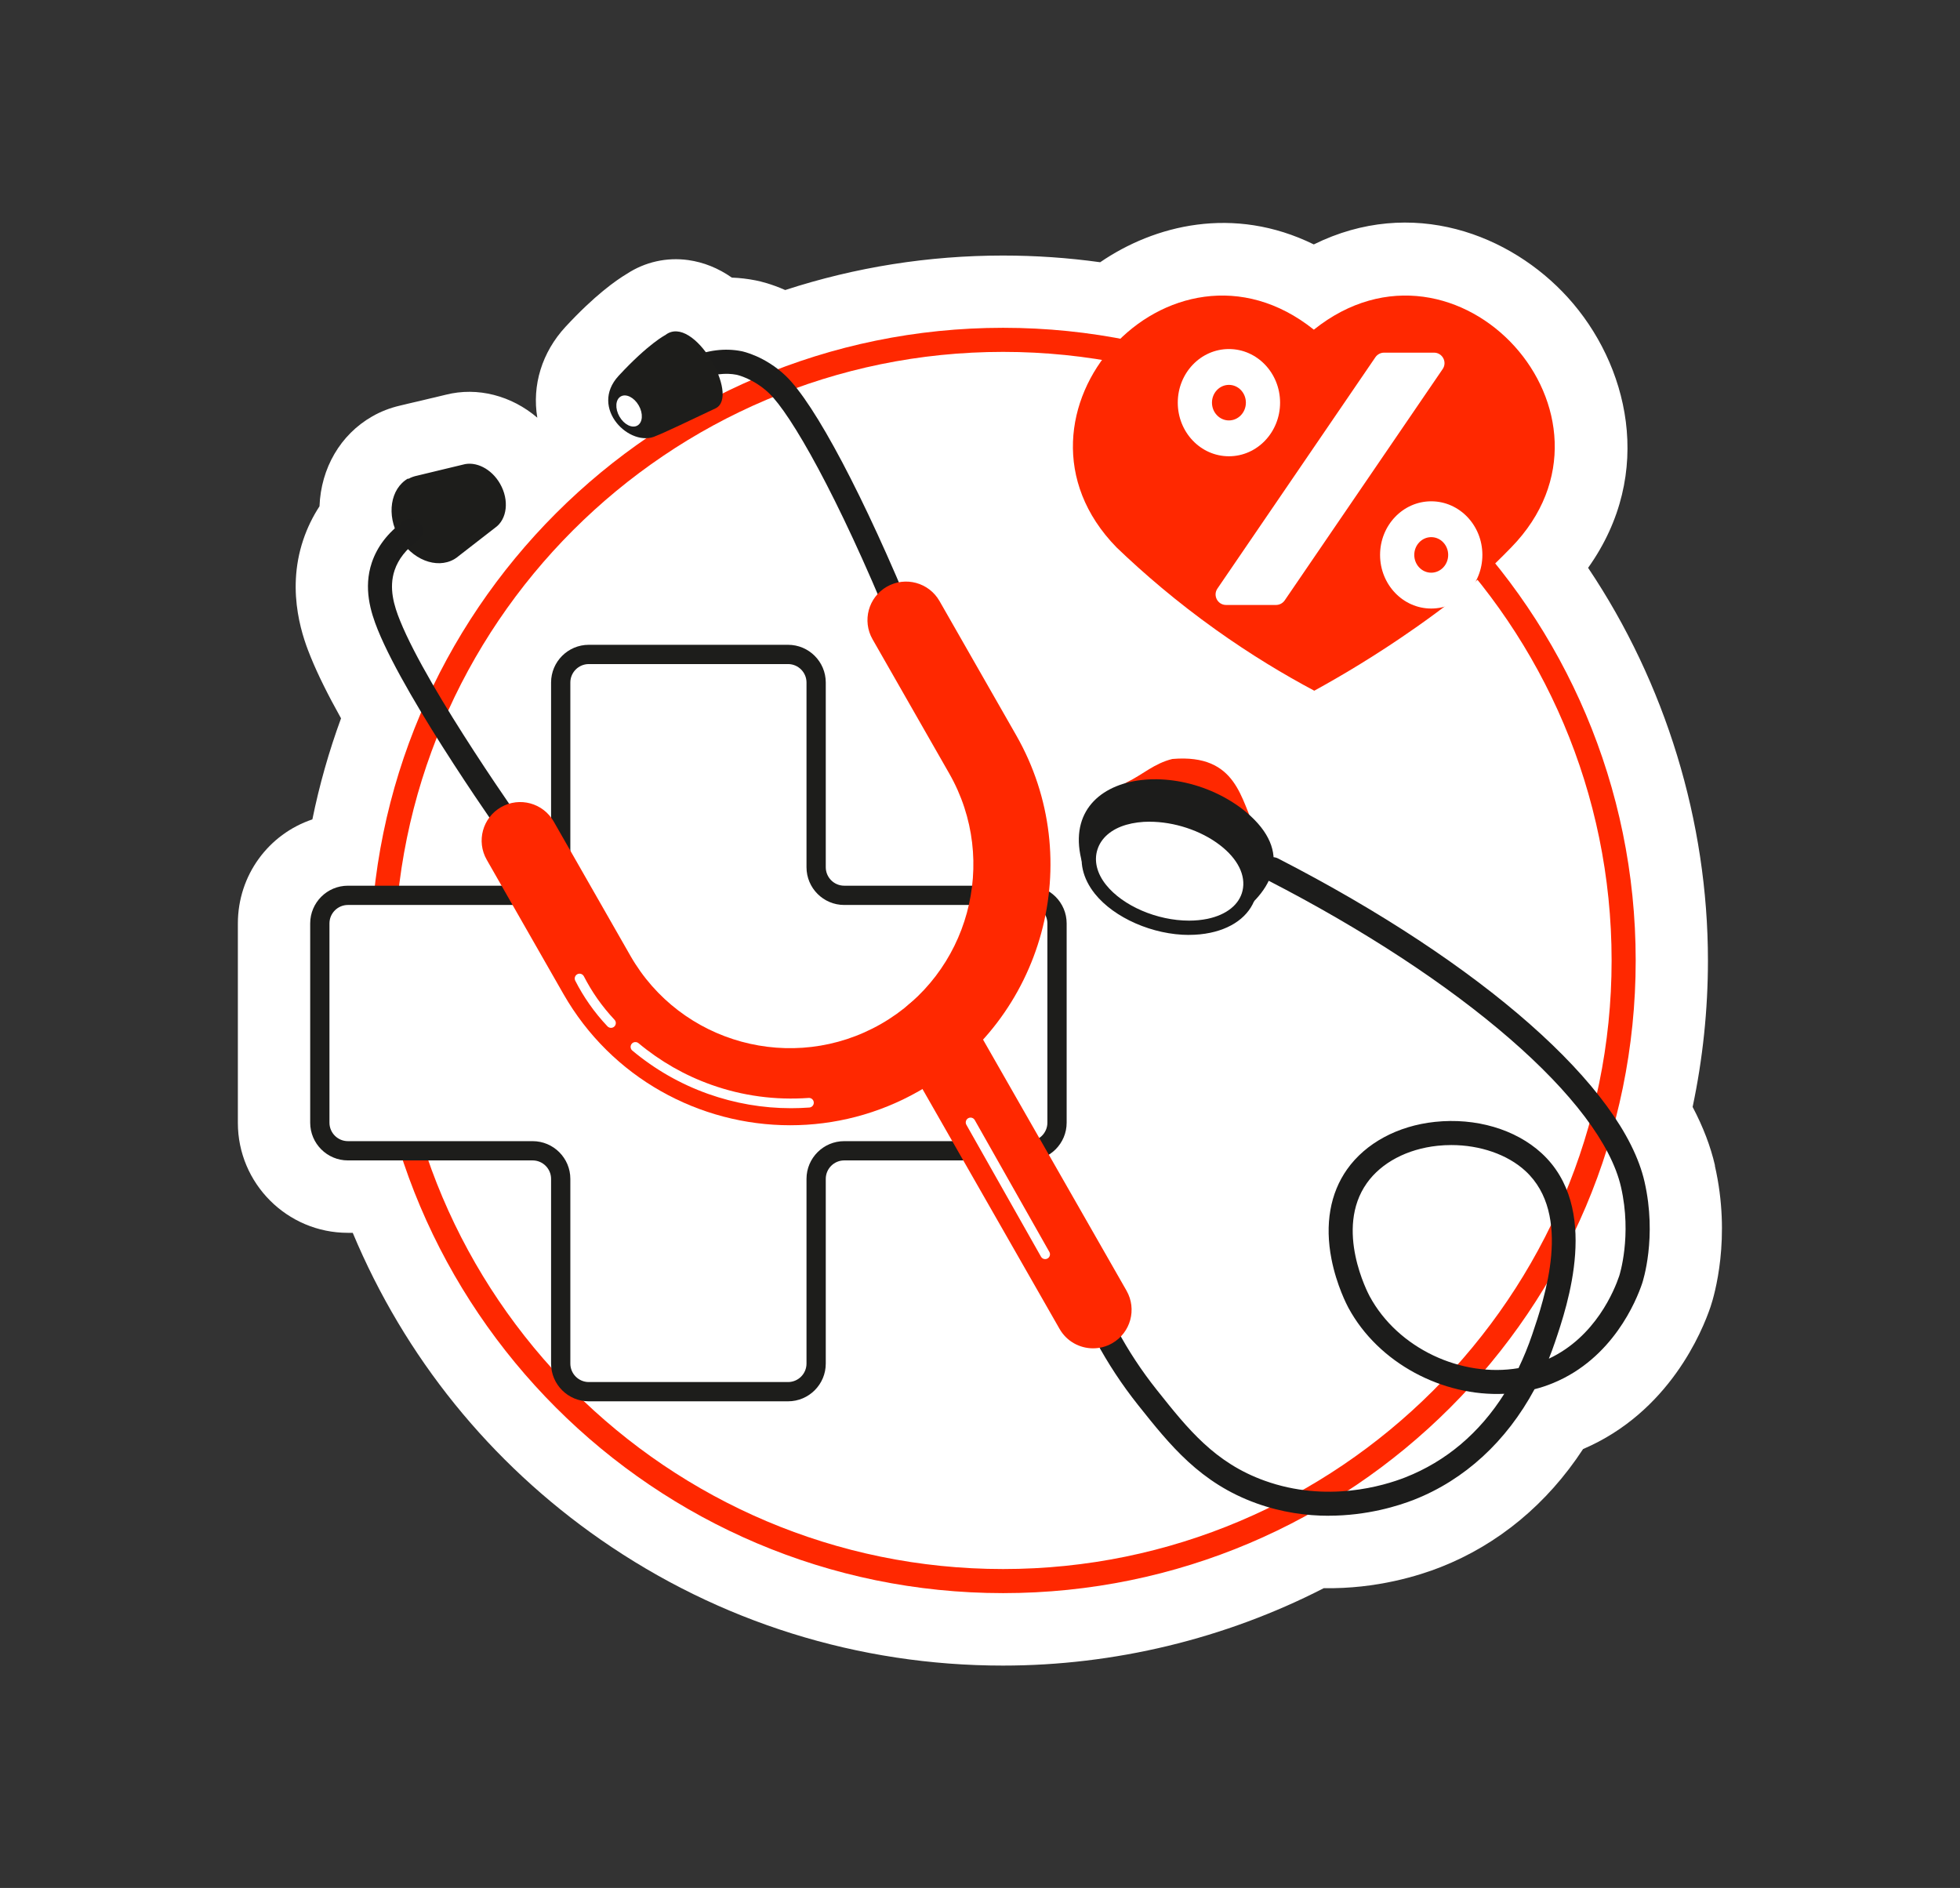
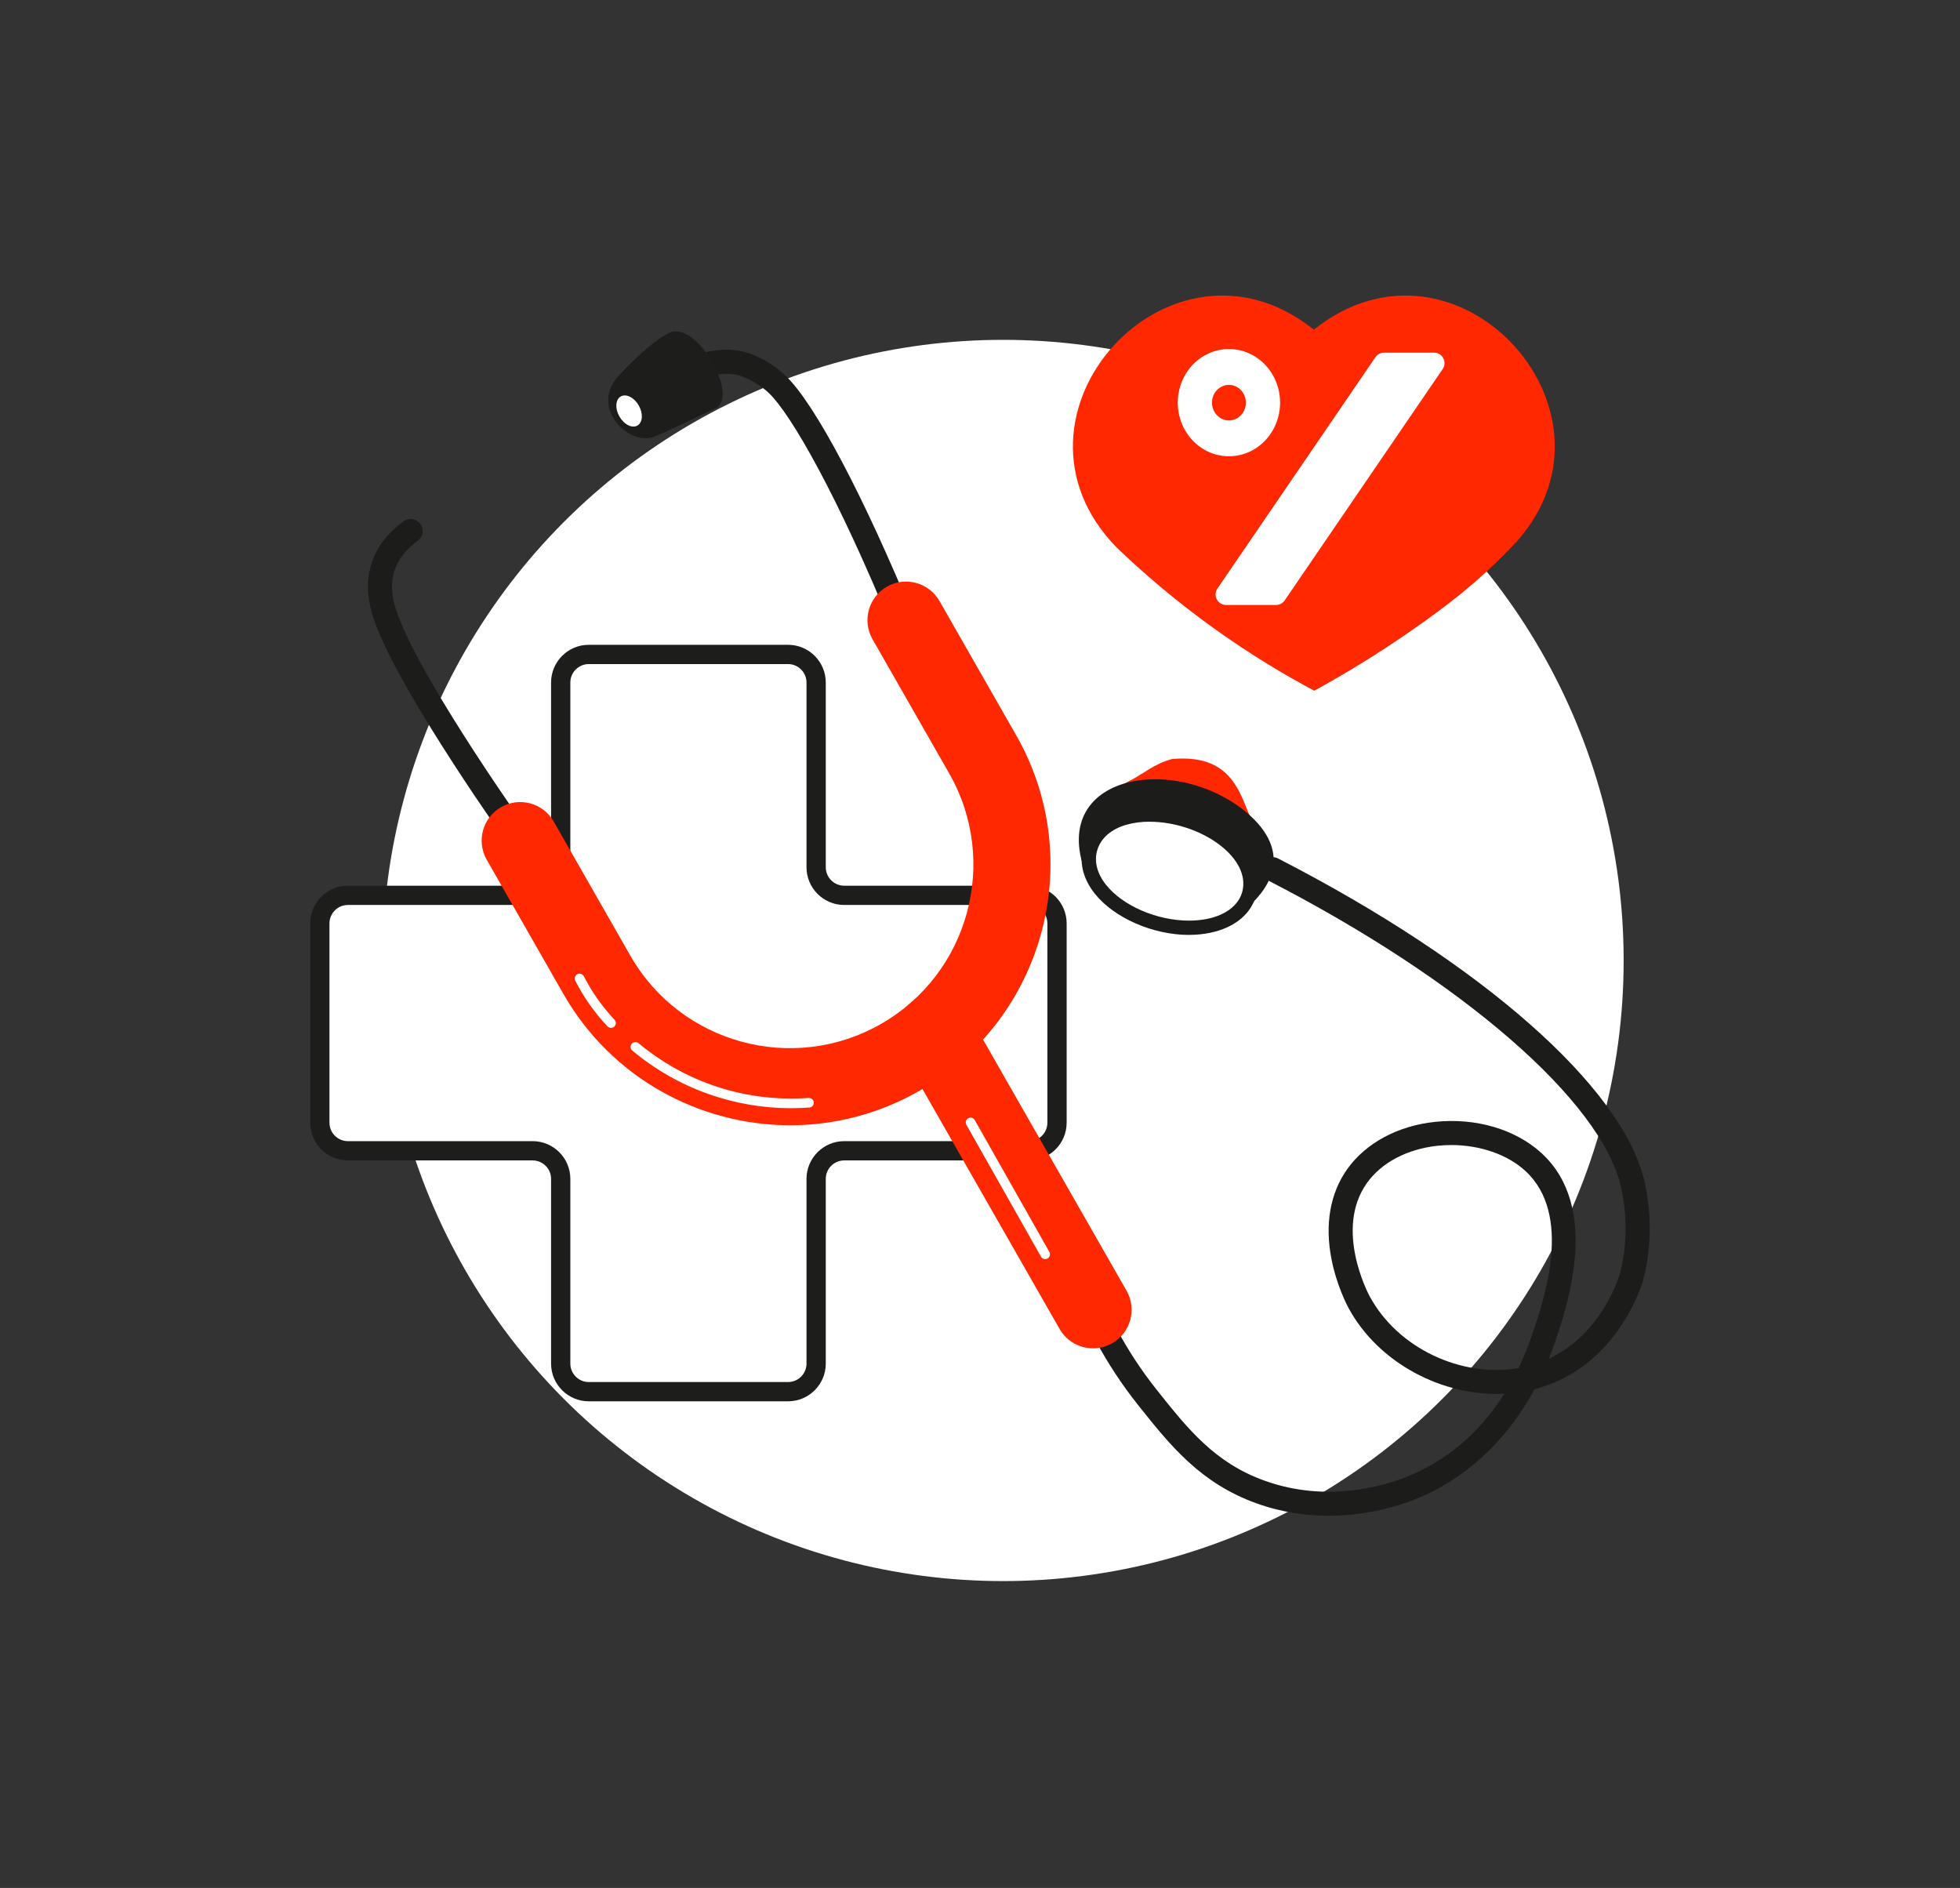
<svg xmlns="http://www.w3.org/2000/svg" id="uuid-88f2574e-b56d-422e-a45b-338c26a5397c" data-name="Capa 1" viewBox="0 0 406.92 391.93">
  <rect x="0" y="0" width="406.92" height="391.93" fill="#333333" stroke="none" />
-   <path d="m356.05,241.95c-.91-3.95-2.46-8.02-4.64-12.15,2.11-9.96,3.18-20.17,3.18-30.41,0-28.83-8.79-57.53-24.88-81.51,14.07-19.76,8.21-42.42-4.18-56.09-11.9-13.13-32.4-21.1-52.77-11.05-16.71-8.2-33.14-3.98-44.35,3.7-6.68-.93-13.45-1.39-20.17-1.39-15.45,0-30.64,2.41-45.22,7.16-2.86-1.26-5.11-1.8-6.13-2-1.63-.32-3.28-.52-4.95-.58-2.82-1.97-5.86-3.19-9.06-3.64-4.47-.62-8.98.39-12.74,2.86-2.23,1.33-6.66,4.44-12.71,10.97-4.94,5.33-7,12.2-5.88,18.89-5.32-4.55-12.37-6.45-19.02-4.76-.15.03-.31.07-.46.11-.17.04-.34.08-.5.12-.17.04-.33.08-.5.12-.16.04-.33.07-.49.12-.17.04-.34.08-.51.12-.16.04-.32.07-.48.11-.17.04-.34.08-.51.12-.17.04-.33.08-.5.12-.17.04-.33.08-.5.12-.17.04-.33.08-.5.12-.17.04-.34.08-.5.12-.16.04-.32.07-.48.11-.17.04-.35.08-.52.12-.16.04-.32.07-.48.11-.17.04-.34.08-.51.12-.17.04-.34.08-.51.12-.16.04-.33.08-.49.12-.17.04-.34.08-.51.12-.18.04-.36.08-.54.13-2.04.47-3.98,1.22-5.76,2.24-6.62,3.78-10.65,10.75-10.95,18.66-1.42,2.18-2.55,4.51-3.37,6.95-3.77,11.2.24,21.12,1.56,24.38,1.43,3.52,3.53,7.78,6.28,12.69-2.5,6.82-4.5,13.85-5.95,20.98-9.06,3.04-15.47,11.55-15.47,21.63v41.37c0,12.59,10.24,22.83,22.83,22.83h1.02c10.78,25.79,28.5,47.73,51.51,63.72,24.6,17.09,53.47,26.12,83.48,26.12,23.11,0,46.1-5.55,66.61-16.07,11.04.19,19.93-2.67,24.21-4.35,12-4.71,22.19-13.16,29.62-24.53,17.92-7.65,24.79-24.54,26.48-29.58.75-2.25,4.33-14.23.88-29.25Z" style="fill: #fff; stroke-width: 0px;" />
  <g>
    <g>
      <circle cx="208.25" cy="199.39" r="128.84" style="fill: #fff; stroke-width: 0px;" />
-       <path d="m208.25,330.73c-72.42,0-131.34-58.92-131.34-131.34s58.92-131.34,131.34-131.34,131.34,58.92,131.34,131.34-58.92,131.34-131.34,131.34Zm0-257.68c-69.67,0-126.34,56.68-126.34,126.34s56.68,126.34,126.34,126.34,126.34-56.68,126.34-126.34-56.68-126.34-126.34-126.34Z" style="fill: #ff2800; stroke-width: 0px;" />
    </g>
    <g>
      <path d="m213.63,185.86h-38.35c-3.22,0-5.83-2.61-5.83-5.83v-38.35c0-3.22-2.61-5.83-5.83-5.83h-41.37c-3.22,0-5.83,2.61-5.83,5.83v38.35c0,3.22-2.61,5.83-5.83,5.83h-38.35c-3.22,0-5.83,2.61-5.83,5.83v41.37c0,3.22,2.61,5.83,5.83,5.83h38.35c3.22,0,5.83,2.61,5.83,5.83v38.35c0,3.22,2.61,5.83,5.83,5.83h41.37c3.22,0,5.83-2.61,5.83-5.83v-38.35c0-3.22,2.61-5.83,5.83-5.83h38.35c3.22,0,5.83-2.61,5.83-5.83v-41.37c0-3.22-2.61-5.83-5.83-5.83Z" style="fill: #fff; stroke-width: 0px;" />
      <path d="m163.61,290.91h-41.37c-4.32,0-7.83-3.51-7.83-7.83v-38.35c0-2.11-1.72-3.83-3.83-3.83h-38.35c-4.32,0-7.83-3.51-7.83-7.83v-41.37c0-4.32,3.51-7.83,7.83-7.83h38.35c2.11,0,3.83-1.72,3.83-3.83v-38.35c0-4.32,3.51-7.83,7.83-7.83h41.37c4.32,0,7.83,3.51,7.83,7.83v38.35c0,2.11,1.72,3.83,3.83,3.83h38.35c4.32,0,7.83,3.51,7.83,7.83v41.37c0,4.32-3.51,7.83-7.83,7.83h-38.35c-2.11,0-3.83,1.72-3.83,3.83v38.35c0,4.32-3.51,7.83-7.83,7.83Zm-91.38-103.04c-2.11,0-3.83,1.72-3.83,3.83v41.37c0,2.11,1.72,3.83,3.83,3.83h38.35c4.32,0,7.83,3.51,7.83,7.83v38.35c0,2.11,1.72,3.83,3.83,3.83h41.37c2.11,0,3.83-1.72,3.83-3.83v-38.35c0-4.32,3.51-7.83,7.83-7.83h38.35c2.11,0,3.83-1.72,3.83-3.83v-41.37c0-2.11-1.72-3.83-3.83-3.83h-38.35c-4.32,0-7.83-3.51-7.83-7.83v-38.35c0-2.11-1.72-3.83-3.83-3.83h-41.37c-2.11,0-3.83,1.72-3.83,3.83v38.35c0,4.32-3.51,7.83-7.83,7.83h-38.35Z" style="fill: #1d1d1b; stroke-width: 0px;" />
    </g>
    <g>
-       <path d="m84.75,99.43c.58-.33,1.2-.55,1.84-.68.16-.05.33-.08.5-.12.16-.05.33-.08.5-.12.16-.05.33-.08.49-.12.16-.05.33-.08.5-.12.16-.05.33-.08.5-.12.16-.05.33-.08.5-.12.16-.05.33-.08.5-.12.16-.05.33-.08.49-.12.16-.05.33-.08.5-.12.16-.05.33-.08.5-.12.16-.05.33-.08.5-.12.16-.05.33-.08.5-.12.16-.05.33-.09.5-.12.16-.05.33-.08.5-.12.16-.05.33-.09.5-.12.16-.05.33-.09.5-.12.16-.05.33-.09.5-.12.16-.05.33-.09.5-.12.16-.05.33-.09.5-.12,2.67-.79,5.96.81,7.76,3.97,1.94,3.4,1.46,7.37-1.02,9.11-.13.11-.26.21-.4.31-.13.11-.26.21-.4.31-.13.11-.26.22-.4.31-.13.11-.26.21-.4.31-.13.11-.26.21-.4.31-.13.11-.26.22-.4.31-.13.11-.26.21-.4.31-.13.11-.26.22-.4.31-.13.11-.26.21-.4.31-.13.11-.26.21-.4.31-.13.11-.26.22-.4.31-.13.11-.26.21-.4.31-.13.11-.26.22-.4.31-.13.11-.26.21-.4.31-.13.11-.26.21-.4.31-.13.11-.26.22-.4.31-.13.11-.26.21-.4.31-.13.11-.26.21-.4.31-.13.11-.26.21-.4.31-.28.24-.58.46-.91.65-3.68,2.11-8.83.06-11.47-4.56-2.64-4.62-1.79-10.09,1.89-12.2Z" style="fill: #1d1d1b; stroke-width: 0px;" />
      <path d="m275.86,314.67c-4.6,0-9.71-.68-15-2.58-11.69-4.21-17.93-12.06-24.55-20.37l-.07-.09c-6.6-8.3-11.65-17.7-15.01-27.94-.43-1.31.29-2.72,1.6-3.15,1.32-.43,2.72.29,3.15,1.6,3.17,9.67,7.93,18.55,14.17,26.38l.07.09c6.43,8.08,11.98,15.06,22.33,18.78,12.92,4.65,24.73,1.07,29.21-.69,8.47-3.33,15.43-9.23,20.55-17.35-12.77.6-26.13-6.32-32.37-17.87-.25-.46-2.44-4.63-3.51-10.11-1.41-7.2-.28-13.64,3.25-18.63,3.85-5.43,10.49-9.02,18.23-9.84,8.46-.9,16.72,1.53,22.13,6.49,12.29,11.28,5.38,31.62,2.78,39.28-.39,1.15-.81,2.29-1.26,3.39,9.72-4.54,13.63-14.25,14.62-17.2.03-.08,2.68-8.3.36-18.44-4.1-17.89-32.94-42.92-73.48-63.75-1.23-.63-1.71-2.14-1.08-3.37.63-1.23,2.14-1.71,3.37-1.08,42.43,21.81,71.58,47.51,76.07,67.08,2.65,11.57-.36,20.76-.49,21.14-1.2,3.56-6.07,15.59-18.53,20.7-1.24.51-2.51.93-3.81,1.26-5.83,10.81-14.48,18.8-25.02,22.94-3.18,1.25-9.69,3.32-17.73,3.32Zm25.45-76.96c-.95,0-1.9.05-2.86.15-6.31.67-11.66,3.5-14.68,7.76-6.78,9.57.28,22.91.58,23.47,5.87,10.88,19.12,16.95,30.91,14.93,1.06-2.2,2.01-4.52,2.84-6.96,2.53-7.46,8.46-24.92-1.43-33.99-3.71-3.41-9.42-5.36-15.36-5.36Z" style="fill: #1c1c1b; stroke-width: 0px;" />
      <path d="m187.57,132.14c-.98,0-1.92-.59-2.31-1.55-11.41-27.86-21.09-44.67-25.61-48.97-3.2-3.04-6.64-3.8-6.67-3.81-2.38-.47-5-.14-7.6.96l-1.21.69c-1.2.68-2.73.27-3.41-.93-.68-1.2-.27-2.73.93-3.41l1.33-.76c.08-.04.16-.08.24-.12,3.57-1.56,7.28-2.02,10.71-1.33.2.04,4.83,1,9.13,5.09,6.08,5.79,16.35,25.21,26.79,50.69.52,1.28-.09,2.74-1.37,3.26-.31.13-.63.19-.95.19Z" style="fill: #1c1c1b; stroke-width: 0px;" />
      <path d="m107.99,177.01c-.78,0-1.55-.36-2.04-1.05-.87-1.22-21.36-30.03-27.51-45.2-1.51-3.73-3.02-8.7-1.25-13.96,1.12-3.33,3.34-6.22,6.59-8.58,1.12-.81,2.68-.56,3.49.56.81,1.12.56,2.68-.56,3.49-2.39,1.74-4.01,3.8-4.79,6.12-1.24,3.69-.12,7.37,1.15,10.49,5.92,14.63,26.09,42.97,26.94,44.17.8,1.12.54,2.68-.58,3.49-.44.31-.95.46-1.45.46Z" style="fill: #1c1c1b; stroke-width: 0px;" />
      <path d="m164.05,233.6c-18.8,0-37.1-9.8-47.08-27.26l-15.92-27.86c-2.19-3.84-.86-8.72,2.98-10.92,3.84-2.19,8.72-.86,10.92,2.98l15.92,27.86c10.43,18.25,33.76,24.62,52.02,14.18,18.25-10.43,24.61-33.76,14.18-52.01l-15.92-27.86c-2.19-3.84-.86-8.72,2.98-10.92,3.84-2.19,8.72-.86,10.92,2.98l15.92,27.86c14.81,25.91,5.77,59.04-20.14,73.85-8.45,4.83-17.67,7.12-26.76,7.12Z" style="fill: #ff2800; stroke-width: 0px;" />
      <path d="m226.93,279.91c-2.78,0-5.48-1.45-6.95-4.03l-32.85-57.48c-2.19-3.84-.86-8.72,2.98-10.92,3.84-2.19,8.72-.86,10.92,2.98l32.85,57.48c2.19,3.84.86,8.72-2.98,10.92-1.25.71-2.62,1.05-3.96,1.05Z" style="fill: #ff2800; stroke-width: 0px;" />
      <path d="m138.16,69.54s-3.46,1.72-9.71,8.46c-6.26,6.75,2.45,15.1,7.78,12.48,1.4-.51,7.53-3.43,12.31-5.7,5.23-2.48-4.52-19.73-10.38-15.25Z" style="fill: #1d1d1b; stroke-width: 0px;" />
      <ellipse cx="130.61" cy="85.33" rx="2.31" ry="3.48" transform="translate(-25.13 76.05) rotate(-29.75)" style="fill: #fff; stroke-width: 0px;" />
      <path d="m164.22,230.06c-5.88,0-11.65-1-17.21-2.97-5.74-2.04-11.03-5.07-15.73-8.99-.42-.35-.48-.98-.13-1.41.35-.42.98-.48,1.41-.13,4.52,3.77,9.6,6.68,15.12,8.64,6.49,2.31,13.29,3.22,20.2,2.73.56-.04,1.03.37,1.07.92s-.37,1.03-.92,1.07c-1.27.09-2.54.14-3.8.14Z" style="fill: #fff; stroke-width: 0px;" />
      <path d="m126.85,213.38c-.27,0-.53-.11-.73-.31-1.37-1.45-2.64-3-3.77-4.62-1.08-1.54-2.07-3.18-2.92-4.86-.25-.49-.06-1.09.44-1.35.49-.25,1.09-.05,1.35.44.82,1.6,1.75,3.15,2.78,4.62,1.08,1.54,2.29,3.02,3.58,4.4.38.4.36,1.03-.04,1.41-.19.18-.44.27-.69.27Z" style="fill: #fff; stroke-width: 0px;" />
      <g>
        <path d="m260.78,172.39c-3.21-6.16-3.77-15.98-17.38-14.83-3.76.92-6.14,3.23-9.34,4.78-2.76,1.79-6.86,3.1-7.82,5.8-3.38,12.38,38.01,17.24,34.54,4.25Z" style="fill: #ff2800; stroke-width: 0px;" />
        <path d="m257.95,167.97c-16.26-12.38-43.44-6.02-30.66,17.39,5.89,7.3,20.87,11.57,29.12,5.05,8.82-6.21,11.79-14.41,1.54-22.44Z" style="fill: #1c1c1b; stroke-width: 0px;" />
        <g>
          <path d="m254.18,174.26c-5.73-4.4-14.46-6.28-20.76-4.46-3.59,1.04-6.07,3.21-7,6.12-.9,2.83-.18,5.91,2.04,8.69,3.85,4.83,11.48,8,18.41,8,1.41,0,2.79-.13,4.1-.41,4.57-.95,7.65-3.5,8.44-6.98.86-3.75-1.05-7.74-5.24-10.96Z" style="fill: #fff; stroke-width: 0px;" />
          <path d="m246.87,194.09c-7.5,0-15.55-3.52-19.57-8.56-2.53-3.17-3.35-6.75-2.29-10.06,1.08-3.4,3.92-5.92,8-7.1,6.72-1.94,16,.04,22.07,4.71h0c4.67,3.59,6.77,8.13,5.78,12.46-.93,4.07-4.42,7.02-9.59,8.1-1.39.29-2.87.44-4.41.44h0Zm-8.17-23.51c-1.71,0-3.36.21-4.86.64-3.09.89-5.23,2.72-6,5.15-.75,2.34-.11,4.94,1.78,7.31,3.49,4.38,10.59,7.44,17.25,7.44h0c1.33,0,2.61-.13,3.8-.37,3.98-.83,6.64-2.97,7.3-5.86.72-3.16-.99-6.6-4.7-9.45-4.01-3.08-9.57-4.85-14.58-4.85Z" style="fill: #1c1c1b; stroke-width: 0px;" />
        </g>
      </g>
      <path d="m216.99,261.39c-.35,0-.69-.18-.87-.51l-15.49-27.38c-.27-.48-.1-1.09.38-1.36.48-.27,1.09-.1,1.36.38l15.49,27.38c.27.48.1,1.09-.38,1.36-.16.09-.32.13-.49.13Z" style="fill: #fff; stroke-width: 0px;" />
      <path d="m313.75,113.64c26.62-27.3-11.17-69.04-40.98-45.2-29.78-23.83-67.64,17.87-40.96,45.2,5.65,5.42,12.49,11.3,20.64,17.11,7.22,5.15,14.13,9.3,20.41,12.64,5.27-2.89,12.68-7.22,21.12-13.15,10.86-7.62,15.42-12.15,19.77-16.6Z" style="fill: #ff2800; stroke-width: 0px;" />
      <path d="m287.35,73.21h10.37c1.75,0,2.78,1.96,1.8,3.4l-32.8,48.03c-.41.59-1.08.95-1.8.95h-10.37c-1.75,0-2.78-1.96-1.8-3.4l32.8-48.03c.41-.59,1.08-.95,1.8-.95Z" style="fill: #fff; stroke-width: 0px;" />
-       <ellipse cx="297.14" cy="115.2" rx="10.62" ry="11.13" style="fill: #fff; stroke-width: 0px;" />
      <ellipse cx="255.14" cy="83.59" rx="10.62" ry="11.13" style="fill: #fff; stroke-width: 0px;" />
      <ellipse cx="255.14" cy="83.59" rx="3.52" ry="3.69" style="fill: #ff2800; stroke-width: 0px;" />
      <ellipse cx="297.14" cy="115.2" rx="3.52" ry="3.69" style="fill: #ff2800; stroke-width: 0px;" />
    </g>
  </g>
</svg>